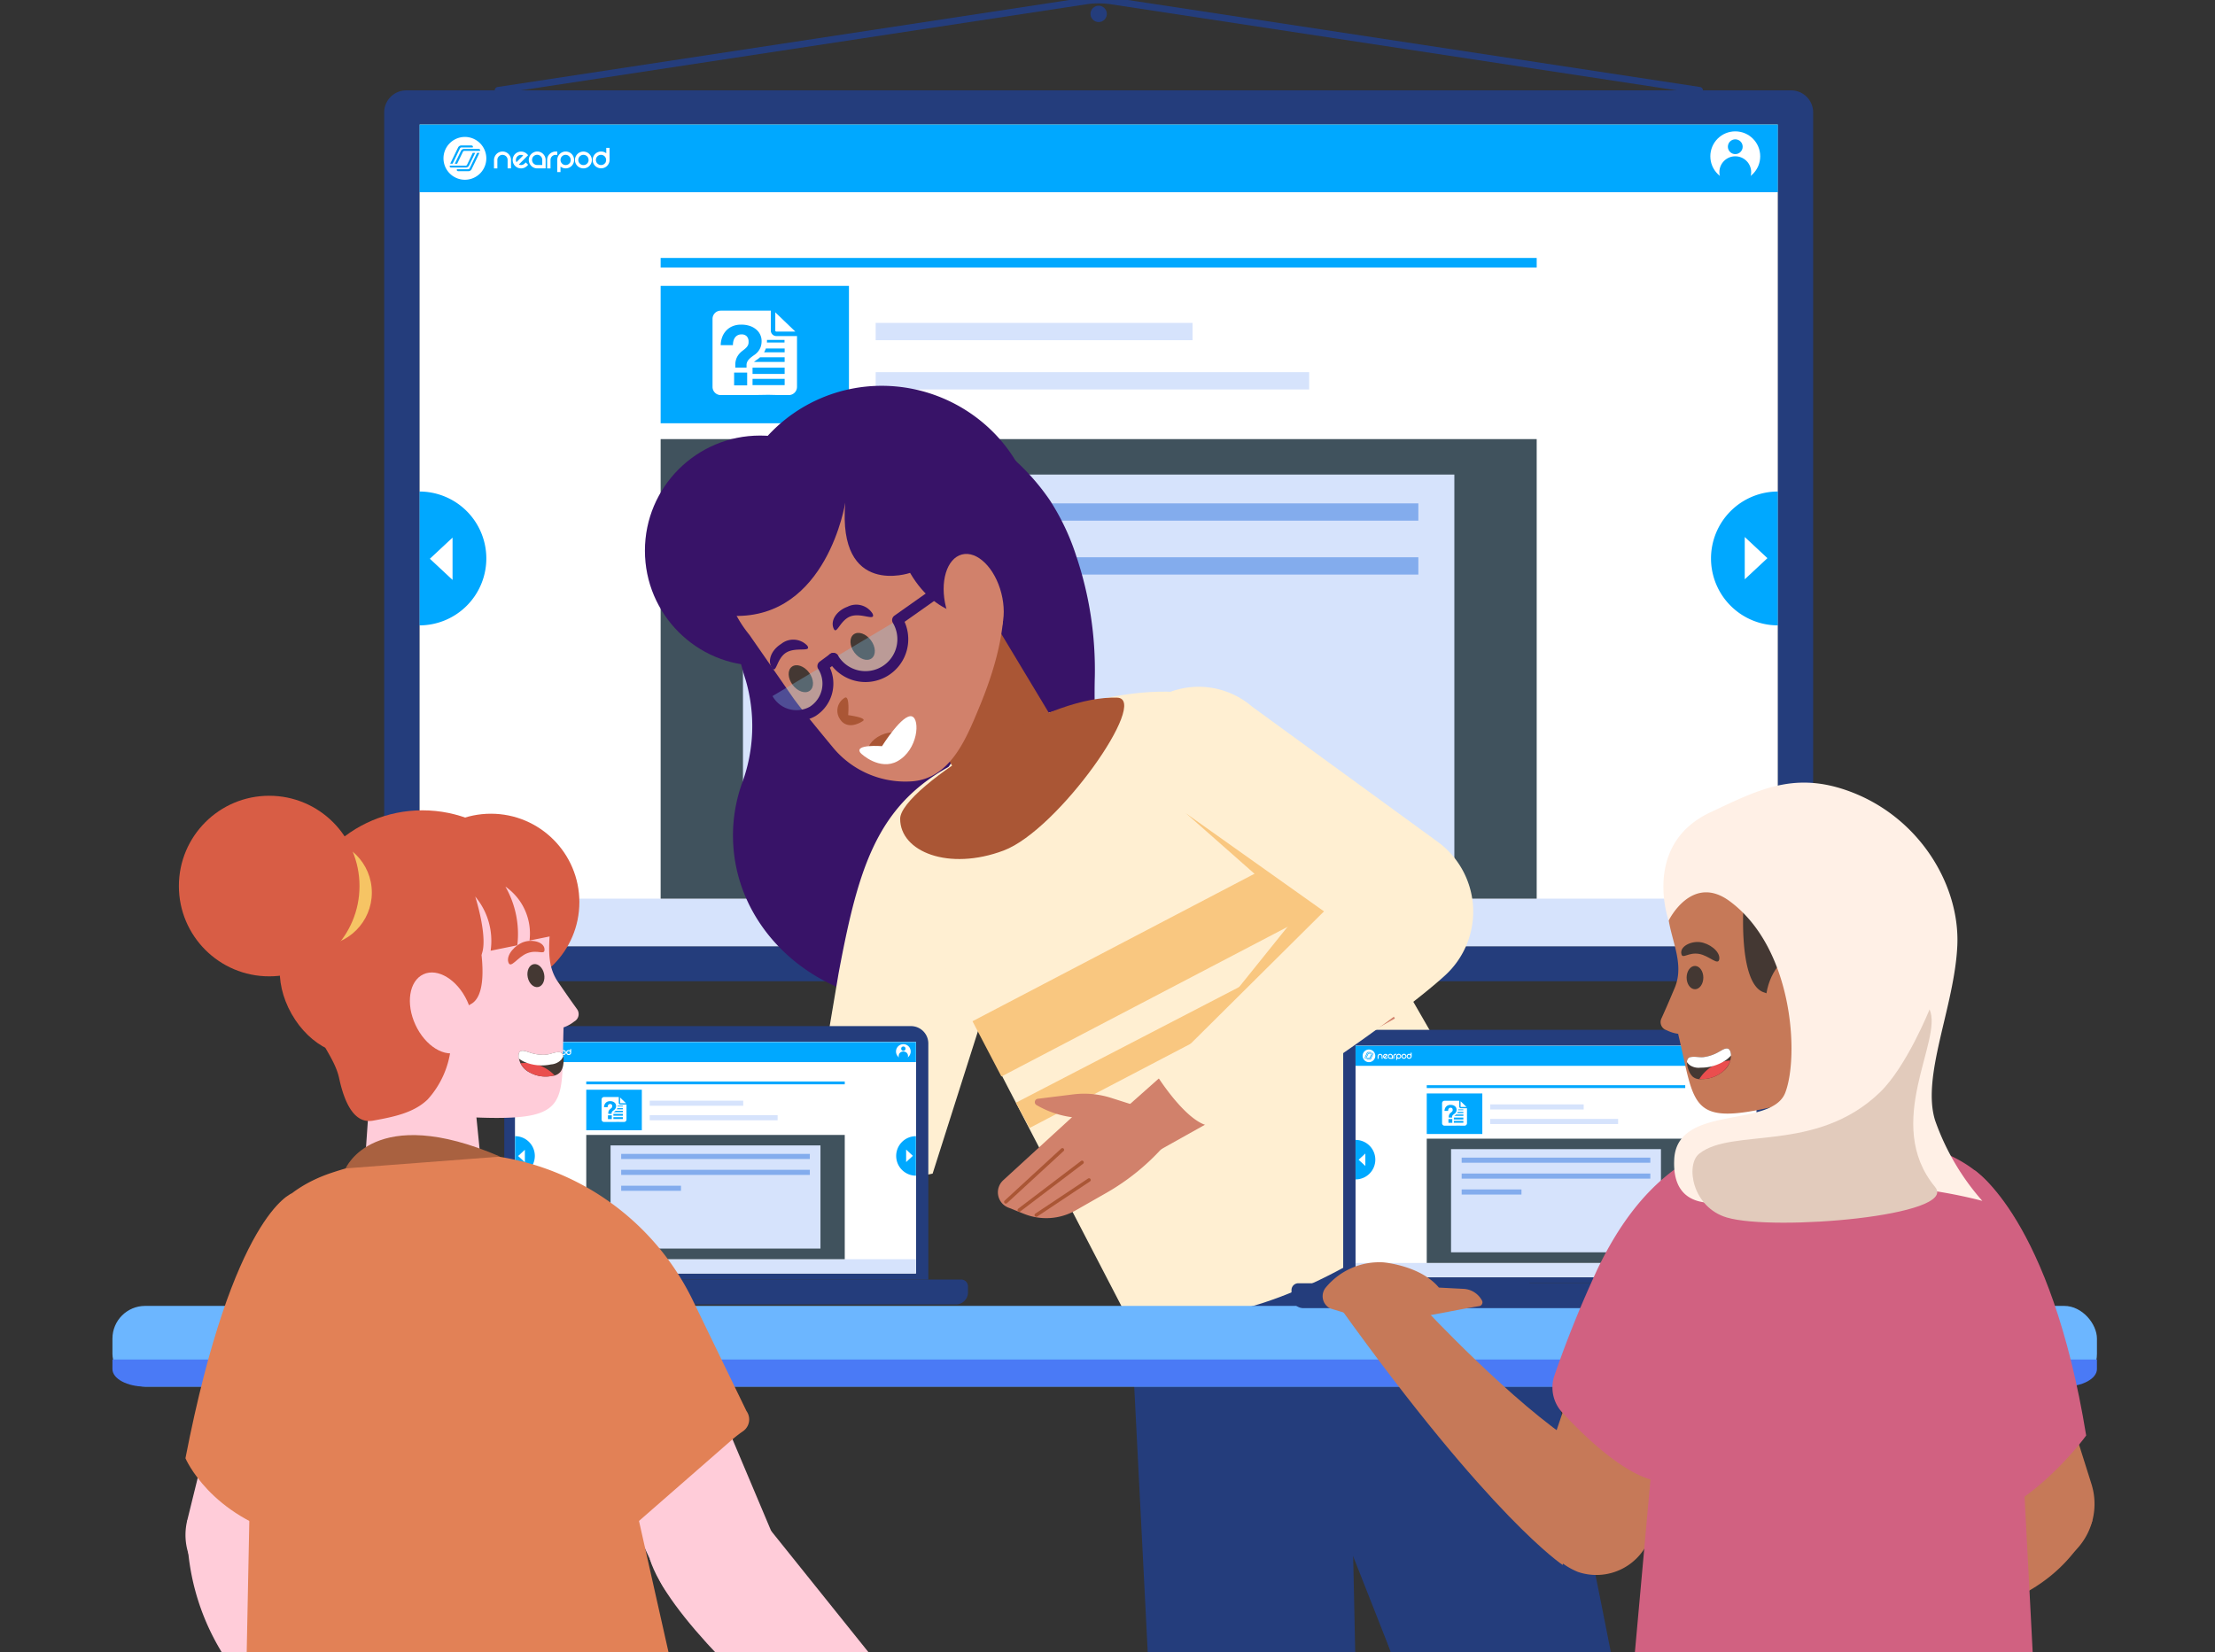
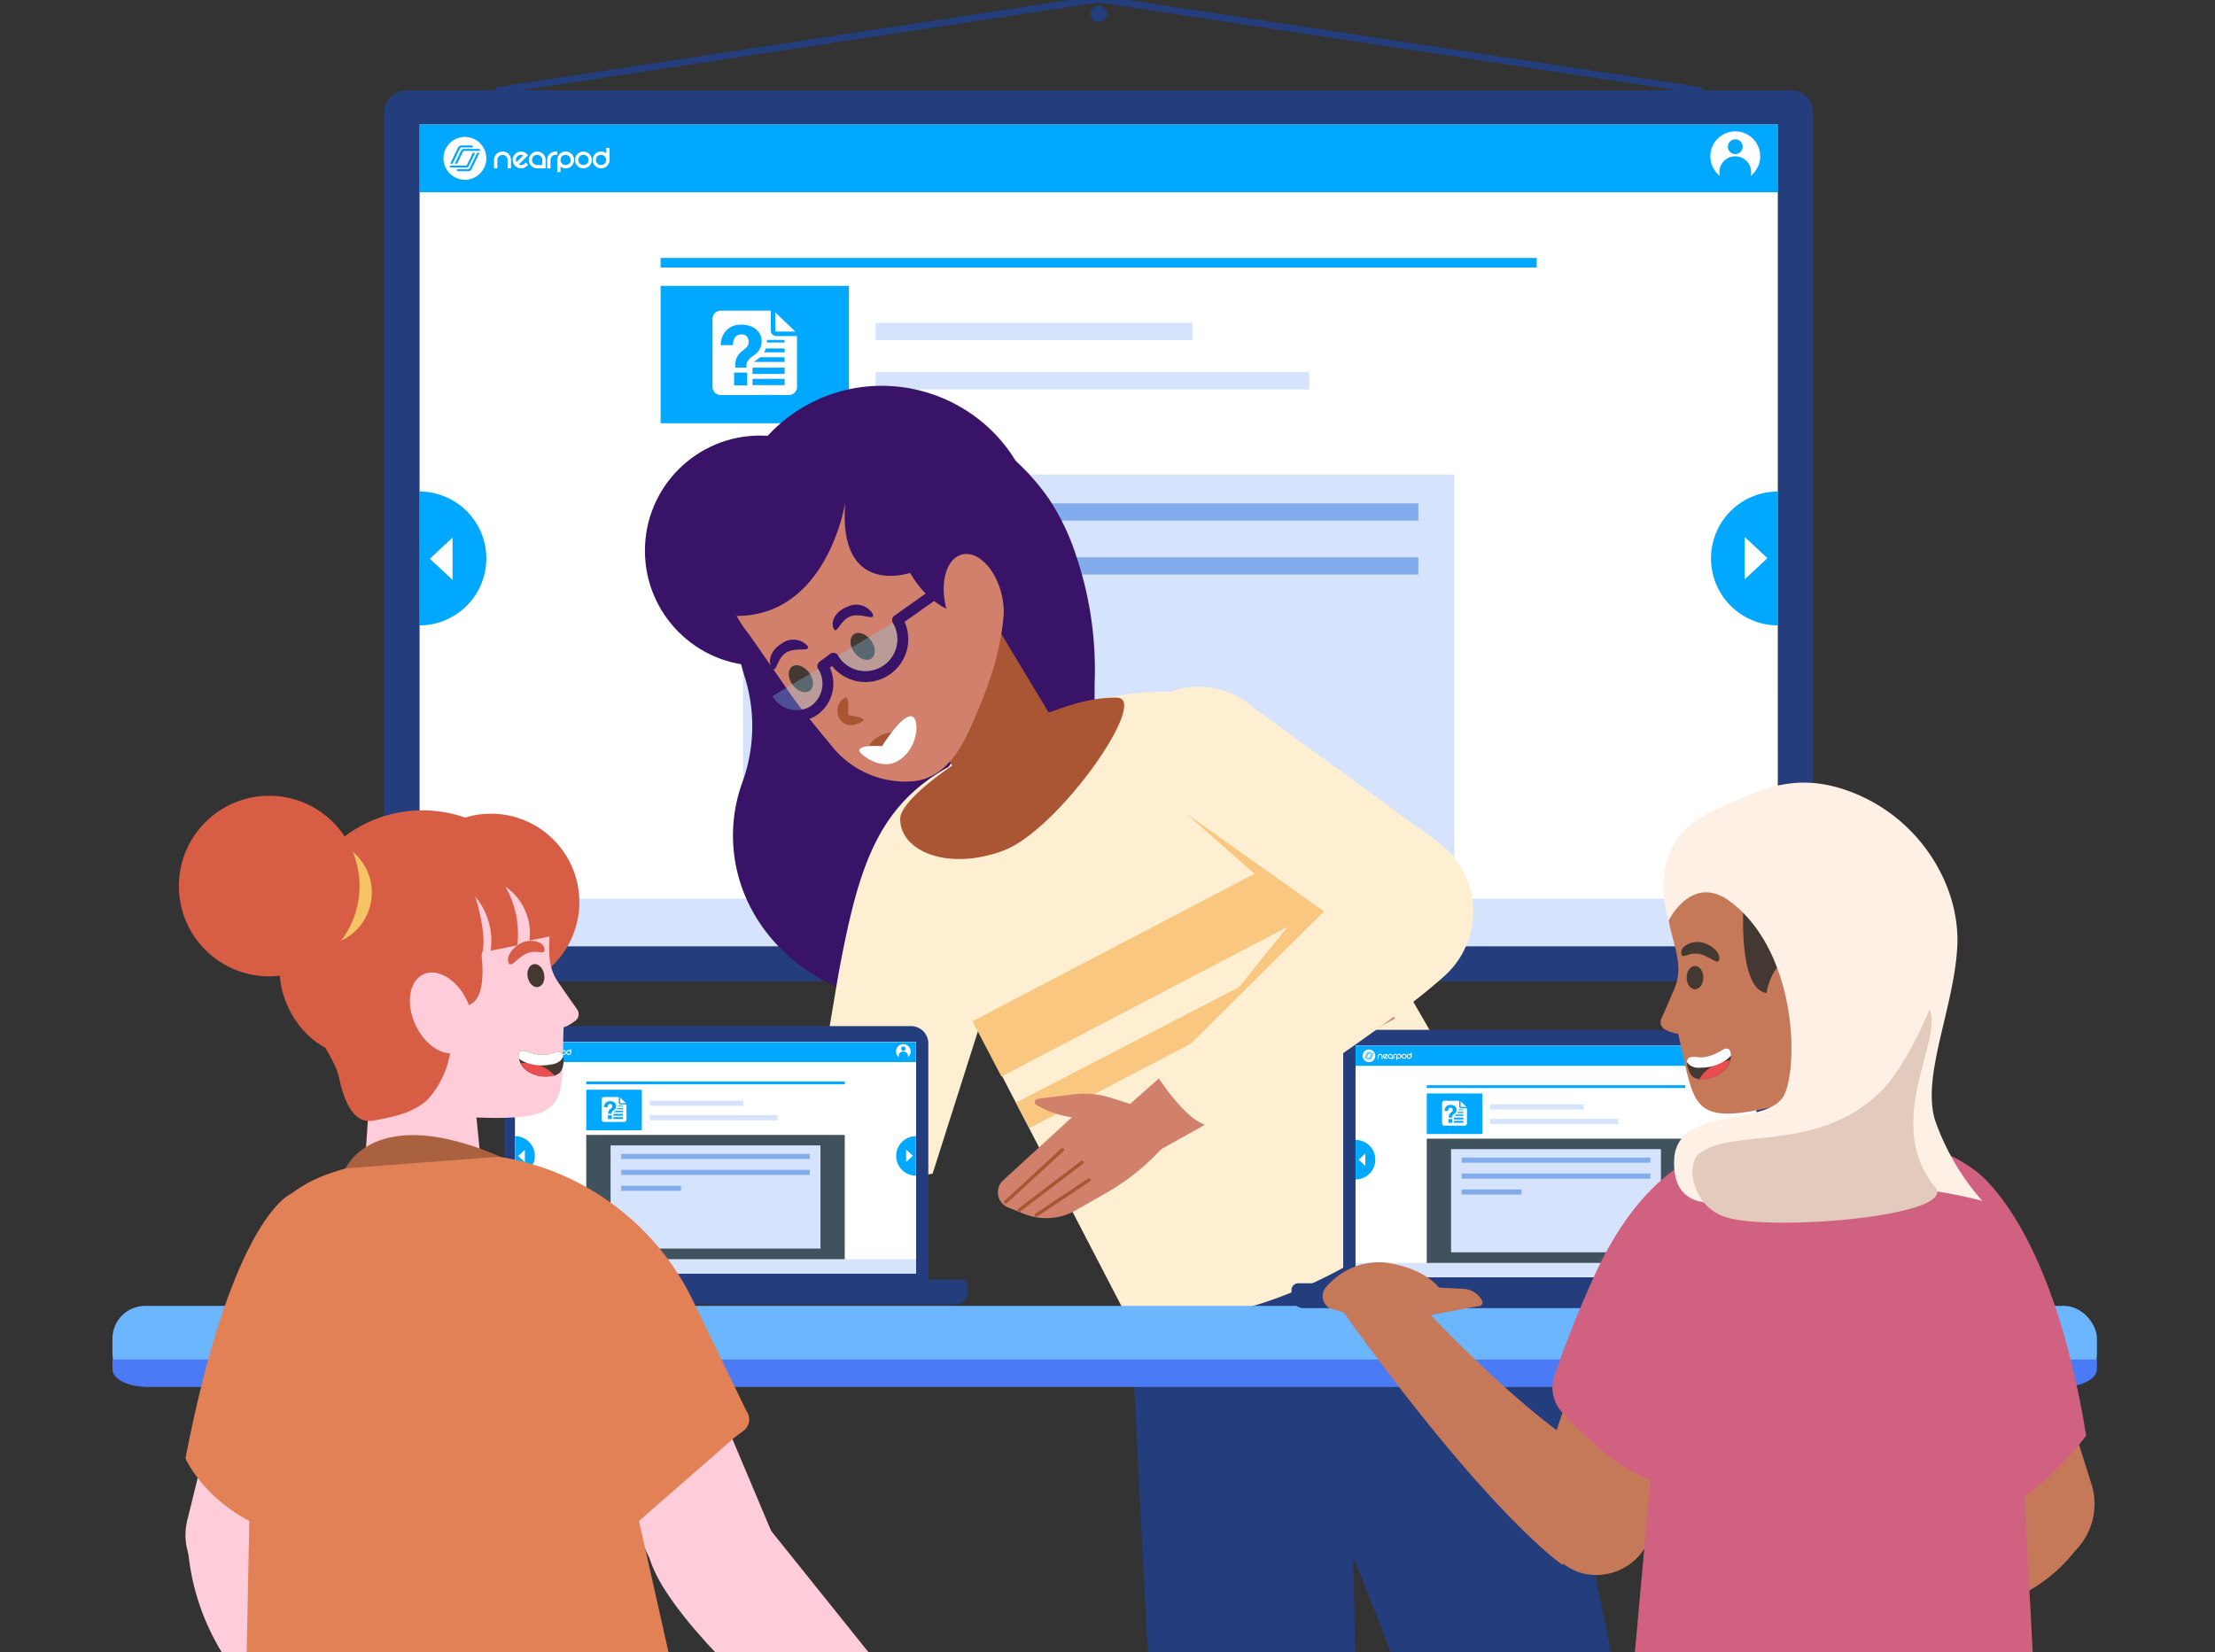
<svg xmlns="http://www.w3.org/2000/svg" width="197" height="147" viewBox="0 0 197 147">
  <rect x="0" y="0" width="197" height="147" fill="#333333" stroke="none" />
  <defs>
    <clipPath id="clip-path">
      <rect id="Rectangle_2870" data-name="Rectangle 2870" width="197" height="147" transform="translate(2553 -4065)" fill="none" stroke="#707070" stroke-width="1" />
    </clipPath>
    <clipPath id="clip-path-2">
      <rect id="Rectangle_2660" data-name="Rectangle 2660" width="97.761" height="119.576" fill="none" />
    </clipPath>
  </defs>
  <g id="_2.4" data-name="2.4" transform="translate(-2553 4065)" clip-path="url(#clip-path)">
    <g id="Call_out_boxes" data-name="Call out boxes" transform="translate(4158.06 -2419.926)">
      <g id="Group_6899" data-name="Group 6899" transform="translate(-1595.06 -1645.074)">
        <g id="Group_6844" data-name="Group 6844" transform="translate(24.169)">
          <rect id="Rectangle_2644" data-name="Rectangle 2644" width="120.831" height="73.123" transform="translate(3.13 11.072)" fill="#fff" />
          <rect id="Rectangle_2645" data-name="Rectangle 2645" width="120.831" height="4.251" transform="translate(3.13 79.944)" fill="#d6e3fc" />
          <g id="Group_6829" data-name="Group 6829" transform="translate(3.13 11.072)">
            <rect id="Rectangle_2646" data-name="Rectangle 2646" width="120.831" height="6.028" fill="#00a8ff" />
            <g id="Group_6827" data-name="Group 6827" transform="translate(2.144 1.109)">
              <g id="_Group_2" data-name=" Group 2" transform="translate(4.5 0.972)">
                <path id="_Compound_Path_" data-name=" Compound Path " d="M-1548.664-1626.214a.742.742,0,0,1,.4-.4.768.768,0,0,1,.584,0,.753.753,0,0,1,.239.161.747.747,0,0,1,.163.237.739.739,0,0,1,.059.292v.75h-.3v-.75a.442.442,0,0,0-.035-.176.455.455,0,0,0-.422-.275.435.435,0,0,0-.175.035.429.429,0,0,0-.145.1.442.442,0,0,0-.1.143.44.44,0,0,0-.035.176v.75h-.3v-.75A.739.739,0,0,1-1548.664-1626.214Z" transform="translate(1548.723 1626.998)" fill="#fff" />
                <path id="_Compound_Path_2" data-name=" Compound Path 2" d="M-1545.3-1625.7l.21.211-.1.1a.748.748,0,0,1-1.058,0l0,0a.729.729,0,0,1-.164-.248.775.775,0,0,1-.053-.281.767.767,0,0,1,.053-.281.746.746,0,0,1,.162-.248.724.724,0,0,1,.248-.165.759.759,0,0,1,.564,0,.734.734,0,0,1,.248.165l.1.1-.829.832a.447.447,0,0,0,.518-.088Zm-.744-.538a.448.448,0,0,0-.088.518l.121-.123.176-.173.177-.176c.057-.055.1-.1.132-.13a.454.454,0,0,0-.267-.044A.43.43,0,0,0-1546.044-1626.239Z" transform="translate(1548.12 1626.997)" fill="#fff" />
                <path id="_Compound_Path_3" data-name=" Compound Path 3" d="M-1543.763-1626.674a.739.739,0,0,1,.292.059.765.765,0,0,1,.4.4.74.74,0,0,1,.059.292v.75h-.749a.732.732,0,0,1-.289-.059.762.762,0,0,1-.4-.4.743.743,0,0,1,0-.582.717.717,0,0,1,.163-.237.79.79,0,0,1,.24-.16A.715.715,0,0,1-1543.763-1626.674Zm.45,1.2v-.454a.441.441,0,0,0-.035-.176.447.447,0,0,0-.241-.242.439.439,0,0,0-.176-.035.449.449,0,0,0-.178.035.45.45,0,0,0-.241.242.441.441,0,0,0-.035.176.452.452,0,0,0,.45.454h.456Z" transform="translate(1547.597 1626.999)" fill="#fff" />
                <path id="_Compound_Path_4" data-name=" Compound Path 4" d="M-1541.382-1626.675v.3h-.149a.435.435,0,0,0-.175.035.45.45,0,0,0-.242.242.443.443,0,0,0-.035.176v.75h-.3v-.752a.754.754,0,0,1,.059-.292.716.716,0,0,1,.163-.237.77.77,0,0,1,.242-.16.731.731,0,0,1,.289-.059h.149Z" transform="translate(1547.001 1627)" fill="#fff" />
                <path id="Path_6462" data-name="Path 6462" d="M-1539.612-1626.213a.729.729,0,0,0-.16-.239.753.753,0,0,0-.823-.163.765.765,0,0,0-.4.4.737.737,0,0,0-.059.29c0,.024,0,.048,0,.073v1.007h.29v-.487a.77.77,0,0,0,.166.1.766.766,0,0,0,.584,0,.742.742,0,0,0,.4-.4.754.754,0,0,0,0-.584Zm-.27.465a.422.422,0,0,1-.1.143.44.44,0,0,1-.147.1.473.473,0,0,1-.355,0,.432.432,0,0,1-.145-.1.442.442,0,0,1-.1-.143.447.447,0,0,1-.034-.175.453.453,0,0,1,.452-.455h0a.445.445,0,0,1,.177.035.454.454,0,0,1,.277.42.43.43,0,0,1-.035.175Z" transform="translate(1546.672 1626.999)" fill="#fff" />
                <path id="Path_6463" data-name="Path 6463" d="M-1537.4-1625.923a.738.738,0,0,1-.059.292.744.744,0,0,1-.4.4.768.768,0,0,1-.584,0,.729.729,0,0,1-.24-.16.738.738,0,0,1-.162-.237.741.741,0,0,1,0-.582.756.756,0,0,1,.4-.4.748.748,0,0,1,.823.163.776.776,0,0,1,.16.239A.737.737,0,0,1-1537.4-1625.923Zm-.294,0a.447.447,0,0,0-.278-.42.475.475,0,0,0-.356,0,.46.46,0,0,0-.146.1.455.455,0,0,0-.132.323.437.437,0,0,0,.035.175.456.456,0,0,0,.1.143.436.436,0,0,0,.146.1.475.475,0,0,0,.356,0,.452.452,0,0,0,.243-.242.412.412,0,0,0,.035-.173Z" transform="translate(1546.097 1626.999)" fill="#fff" />
                <path id="Path_6464" data-name="Path 6464" d="M-1535.255-1627.118h-.289v.483a.712.712,0,0,0-.167-.1.768.768,0,0,0-.584,0,.76.76,0,0,0-.4.4.742.742,0,0,0,0,.582.759.759,0,0,0,.162.237.731.731,0,0,0,.24.16.77.77,0,0,0,.584,0,.742.742,0,0,0,.4-.4.738.738,0,0,0,.059-.292.166.166,0,0,0,0-.033h0Zm-.327,1.251a.42.42,0,0,1-.1.143.439.439,0,0,1-.147.1.473.473,0,0,1-.355,0,.462.462,0,0,1-.147-.1.444.444,0,0,1-.1-.143.437.437,0,0,1-.035-.175.454.454,0,0,1,.452-.455h0a.452.452,0,0,1,.178.035.453.453,0,0,1,.279.42.43.43,0,0,1-.035.175Z" transform="translate(1545.522 1627.118)" fill="#fff" />
              </g>
              <path id="Path_6465" data-name="Path 6465" d="M-1552.961-1628.445a1.907,1.907,0,0,0-1.905,1.905,1.907,1.907,0,0,0,1.905,1.905,1.907,1.907,0,0,0,1.905-1.905A1.91,1.91,0,0,0-1552.961-1628.445Zm-.687,1.1.081-.164a.326.326,0,0,1,.317-.176h.851a.179.179,0,0,1,.114.033.094.094,0,0,1,.037.077.17.17,0,0,1-.015.066h-.983a.148.148,0,0,0-.158.1l-.033.066-.617,1.282h-.215Zm-.628,1.6a.094.094,0,0,1-.037-.077.162.162,0,0,1,.015-.066h1.379a.147.147,0,0,0,.158-.1l.033-.066.324-.674,0-.006.035-.075.105-.221v0h.217l-.533,1.1-.013.022,0,.011a.324.324,0,0,1-.316.175h-1.251A.193.193,0,0,1-1554.276-1625.747Zm1.925.14-.013.022,0,.011a.325.325,0,0,1-.316.176h-.852a.174.174,0,0,1-.114-.033.093.093,0,0,1-.037-.077.138.138,0,0,1,.015-.066h.99c.056,0,.1-.011.146-.1l.033-.065.621-1.286h.213Zm.727-1.6h-1.357a.159.159,0,0,0-.16.09l-.388.805-.125.253h-.21l.553-1.146a.324.324,0,0,1,.316-.176h1.238a.179.179,0,0,1,.114.033.094.094,0,0,1,.037.077A.23.23,0,0,1-1551.624-1627.2Z" transform="translate(1554.866 1628.445)" fill="#fff" />
            </g>
            <g id="Group_6828" data-name="Group 6828" transform="translate(114.817 0.614)">
              <circle id="Ellipse_1240" data-name="Ellipse 1240" cx="2.218" cy="2.218" r="2.218" fill="#fff" />
              <circle id="Ellipse_1241" data-name="Ellipse 1241" cx="1.414" cy="1.414" r="1.414" transform="translate(0.804 2.218)" fill="#00a8ff" />
              <circle id="Ellipse_1242" data-name="Ellipse 1242" cx="0.658" cy="0.658" r="0.658" transform="translate(1.56 0.708)" fill="#00a8ff" />
            </g>
          </g>
          <g id="Group_6838" data-name="Group 6838" transform="translate(24.588 22.947)">
-             <rect id="Rectangle_2647" data-name="Rectangle 2647" width="77.915" height="40.882" transform="translate(0 16.116)" fill="#40525d" />
            <g id="Group_6837" data-name="Group 6837">
              <rect id="Rectangle_2648" data-name="Rectangle 2648" width="28.182" height="1.538" transform="translate(19.124 5.778)" fill="#d6e3fc" />
              <rect id="Rectangle_2649" data-name="Rectangle 2649" width="38.555" height="1.538" transform="translate(19.124 10.161)" fill="#d6e3fc" />
              <rect id="Rectangle_2650" data-name="Rectangle 2650" width="77.915" height="0.852" fill="#00a8ff" />
              <rect id="Rectangle_2651" data-name="Rectangle 2651" width="16.748" height="12.221" transform="translate(0 2.485)" fill="#00a8ff" />
              <g id="Group_6836" data-name="Group 6836" transform="translate(4.618 4.689)">
                <g id="Group_6834" data-name="Group 6834">
                  <g id="Group_6833" data-name="Group 6833">
                    <g id="Group_6832" data-name="Group 6832">
                      <g id="Group_6831" data-name="Group 6831">
                        <g id="Group_6830" data-name="Group 6830">
                          <path id="Path_6466" data-name="Path 6466" d="M-1514.486-1605.429h1.69l-1.782-1.712v1.62A.093.093,0,0,0-1514.486-1605.429Z" transform="translate(1520.157 1607.291)" fill="#fff" />
                          <path id="Path_6467" data-name="Path 6467" d="M-1514.71-1605.085h-1.813a.492.492,0,0,1-.491-.491v-1.76l0-.01h-4.453a.73.73,0,0,0-.73.729v6.053a.73.73,0,0,0,.73.729h2.809l1.431-.023.982.023h.832a.73.73,0,0,0,.729-.729v-4.529A.207.207,0,0,1-1514.71-1605.085Z" transform="translate(1522.194 1607.345)" fill="#fff" />
                        </g>
                      </g>
                    </g>
                  </g>
                </g>
                <g id="Group_6835" data-name="Group 6835" transform="translate(0.727 1.245)">
                  <path id="Path_6468" data-name="Path 6468" d="M-1515.591-1603.792h1.562v.234h-1.565c0-.054.006-.108.006-.166C-1515.587-1603.745-1515.59-1603.769-1515.591-1603.792Z" transform="translate(1519.701 1605.149)" fill="#01a8ff" />
                  <rect id="Rectangle_2652" data-name="Rectangle 2652" width="1.16" height="1.138" transform="translate(1.19 4.264)" fill="#01a8ff" />
                  <path id="Path_6469" data-name="Path 6469" d="M-1518.5-1602.737a1.43,1.43,0,0,0-.262.262.75.75,0,0,0-.144.369v.281h-1v-.333a1.529,1.529,0,0,1,.122-.532,1.5,1.5,0,0,1,.233-.365,1.845,1.845,0,0,1,.281-.262c.1-.074.19-.148.273-.222a.991.991,0,0,0,.2-.243.6.6,0,0,0,.07-.333.672.672,0,0,0-.166-.5.631.631,0,0,0-.462-.163.71.71,0,0,0-.344.078.685.685,0,0,0-.237.207.91.91,0,0,0-.137.3,1.517,1.517,0,0,0-.044.373h-1.086a2.113,2.113,0,0,1,.137-.731,1.725,1.725,0,0,1,.362-.576,1.64,1.64,0,0,1,.561-.381,1.908,1.908,0,0,1,.735-.137,2.321,2.321,0,0,1,.876.144,1.69,1.69,0,0,1,.565.359,1.3,1.3,0,0,1,.307.461,1.327,1.327,0,0,1,.092.462,1.578,1.578,0,0,1-.092.584,1.427,1.427,0,0,1-.229.392,1.519,1.519,0,0,1-.3.277C-1518.3-1602.89-1518.406-1602.813-1518.5-1602.737Z" transform="translate(1521.201 1605.645)" fill="#01a8ff" />
                  <rect id="Rectangle_2653" data-name="Rectangle 2653" width="2.856" height="0.558" transform="translate(2.828 4.821)" fill="#01a8ff" />
                  <path id="Path_6470" data-name="Path 6470" d="M-1514.485-1599.865h-2.855s0-.5,0-.558h2.855Z" transform="translate(1520.168 1604.248)" fill="#01a8ff" />
                  <path id="Path_6471" data-name="Path 6471" d="M-1514.439-1601.269h-2.729c.012-.01.023-.022.036-.031.091-.071.19-.143.292-.213a1.939,1.939,0,0,0,.216-.174h2.185Z" transform="translate(1520.122 1604.587)" fill="#01a8ff" />
                  <path id="Path_6472" data-name="Path 6472" d="M-1514.11-1602.409h-1.83a2.125,2.125,0,0,0,.133-.272c.009-.022.015-.045.023-.068h1.674Z" transform="translate(1519.794 1604.87)" fill="#01a8ff" />
                </g>
              </g>
            </g>
            <rect id="Rectangle_2654" data-name="Rectangle 2654" width="63.27" height="36.261" transform="translate(7.322 19.27)" fill="#d6e3fc" />
          </g>
          <rect id="Rectangle_2655" data-name="Rectangle 2655" width="56.864" height="1.538" transform="translate(35.113 44.78)" fill="#83aced" />
          <rect id="Rectangle_2656" data-name="Rectangle 2656" width="56.864" height="1.538" transform="translate(35.113 49.575)" fill="#83aced" />
          <rect id="Rectangle_2657" data-name="Rectangle 2657" width="18.022" height="1.538" transform="translate(35.113 54.37)" fill="#83aced" />
          <g id="Group_6839" data-name="Group 6839" transform="translate(3.13 43.726)">
            <path id="Path_6473" data-name="Path 6473" d="M-1557.792-1585.38a5.954,5.954,0,0,1,5.954,5.954,5.954,5.954,0,0,1-5.954,5.954Z" transform="translate(1557.792 1585.38)" fill="#00a8ff" />
            <path id="Path_6474" data-name="Path 6474" d="M-1554.5-1576.02l-2.017-1.882,2.017-1.882Z" transform="translate(1557.45 1583.883)" fill="#fff" />
          </g>
          <g id="Group_6840" data-name="Group 6840" transform="translate(118.007 43.726)">
            <path id="Path_6475" data-name="Path 6475" d="M-1395.009-1573.473a5.954,5.954,0,0,1-5.954-5.954,5.954,5.954,0,0,1,5.954-5.954Z" transform="translate(1400.963 1585.38)" fill="#00a8ff" />
            <path id="Path_6476" data-name="Path 6476" d="M-1396.867-1579.858l2.017,1.882-2.017,1.882Z" transform="translate(1399.867 1583.903)" fill="#fff" />
          </g>
          <g id="Group_6843" data-name="Group 6843">
            <g id="Group_6842" data-name="Group 6842">
              <circle id="Ellipse_1243" data-name="Ellipse 1243" cx="0.727" cy="0.727" r="0.727" transform="translate(62.818 0.508)" fill="#243d7c" />
              <path id="Path_6477" data-name="Path 6477" d="M-1441.379-1637.036l-52.265-7.95a7.8,7.8,0,0,0-2.349,0l-52.236,7.95" transform="translate(1558.364 1645.074)" fill="none" stroke="#243d7c" stroke-linecap="round" stroke-linejoin="round" stroke-width="0.604" />
              <path id="Path_6478" data-name="Path 6478" d="M-1436.939-1634.1H-1560.1a1.965,1.965,0,0,0-1.964,1.964v75.324a1.965,1.965,0,0,0,1.964,1.964h123.162a1.965,1.965,0,0,0,1.965-1.964v-75.324A1.965,1.965,0,0,0-1436.939-1634.1Zm-1.165,76.157h-120.831V-1631.1H-1438.1Z" transform="translate(1562.065 1642.139)" fill="#243d7c" />
            </g>
          </g>
        </g>
        <g id="Group_6852" data-name="Group 6852" transform="translate(38.228 27.773)">
          <g id="Group_6851" data-name="Group 6851" clip-path="url(#clip-path-2)">
            <g id="Group_6850" data-name="Group 6850" transform="translate(9.131 6.548)">
              <path id="Path_6479" data-name="Path 6479" d="M-1489.168-1582.524a20.9,20.9,0,0,0-2.391-5.053,20.216,20.216,0,0,0-16.556-8.77c-8.961,0-11.6,10.063-11.6,18.3a23.571,23.571,0,0,0,1.128,6.5,14.643,14.643,0,0,1-.319,9.174,13.791,13.791,0,0,0-.809,4.662c0,8.239,7.264,14.918,16.224,14.918,5.952,0,10.842-3.607,13.545-8.762,3.032-5.781,2.488-11.559,2.4-17.827-.011-.823-.012-1.646.012-2.469A31.67,31.67,0,0,0-1489.168-1582.524Z" transform="translate(1527.547 1597.719)" fill="#381368" />
              <path id="Path_6480" data-name="Path 6480" d="M-1469.266-1484.068l27.014,4.341,2.113-29.133-29.934,2.659Z" transform="translate(1514.267 1574.317)" fill="#ead3ad" />
              <path id="Path_6481" data-name="Path 6481" d="M-1421.712-1395.486l7.682-4.656s-11.724-70.832-18.345-94.69c-.824-2.97-6.335-15.354-6.335-15.354l-19.3,9.64Z" transform="translate(1511.039 1574.672)" fill="#243d7c" />
              <path id="Path_6482" data-name="Path 6482" d="M-1415.73-1392.146l-26.87-116.8-9.517,24.406" transform="translate(1509.464 1574.34)" fill="#243d7c" />
              <path id="Path_6483" data-name="Path 6483" d="M-1450.249-1391.407l-16.364.6-5.821-114.411,19.751-.72Z" transform="translate(1514.898 1573.536)" fill="#243d7c" />
              <path id="Path_6484" data-name="Path 6484" d="M-1504.455-1515.192l5.074-1.048,8.139-25.581-3.873-11.924c-8.86,3.475-10.681,9.24-12.635,19.72l-2.277,13.5A4.721,4.721,0,0,0-1504.455-1515.192Z" transform="translate(1524.969 1586.324)" fill="#ffefd2" />
              <path id="Path_6485" data-name="Path 6485" d="M-1475.519-1507.626l25.922-12.343c.923-.506,3.277-.941,2.109-3.171l-18.189-33.1c-3.955-7.419-14.964-4.354-18.3-3.38l-7.792,2.122c-4.513,3.521-7.262,13.2-2.987,20.828l15.687,30.236C-1478.561-1505.5-1476.455-1507.114-1475.519-1507.626Z" transform="translate(1521.441 1588.285)" fill="#ffefd2" />
              <path id="Path_6486" data-name="Path 6486" d="M-1471.2-1497.142s10.172,5.773,32.858-13.549l-9.441-16.406Z" transform="translate(1514.569 1579.195)" fill="#ffefd2" />
              <path id="Path_6487" data-name="Path 6487" d="M-1487.735-1554.405l-.36.2a4.7,4.7,0,0,1-6.374-1.863l-8.9-14.791,8.6-4.708,8.9,14.791A4.7,4.7,0,0,1-1487.735-1554.405Z" transform="translate(1523.173 1592.162)" fill="#aa5635" />
              <path id="Path_6488" data-name="Path 6488" d="M-1480.112-1560.347c2.937.1-5.226,11.768-10.106,13.6s-9.2.114-9.2-2.825c0-1.386,3.416-4.212,7.932-6.819S-1483.009-1560.447-1480.112-1560.347Z" transform="translate(1522.118 1588.091)" fill="#aa5635" />
              <g id="Group_6849" data-name="Group 6849">
                <circle id="Ellipse_1244" data-name="Ellipse 1244" cx="10.241" cy="10.241" r="10.241" transform="translate(0 4.426)" fill="#381368" />
                <path id="Path_6489" data-name="Path 6489" d="M-1492.933-1584.464c-.191,5.189-6.16,13.757-13.757,13.757a13.757,13.757,0,0,1-13.757-13.757,13.758,13.758,0,0,1,13.757-13.757C-1499.092-1598.221-1492.654-1592.056-1492.933-1584.464Z" transform="translate(1527.742 1598.221)" fill="#381368" />
                <path id="Path_6490" data-name="Path 6490" d="M-1514.874-1591.291l-1.923,1.317a10.631,10.631,0,0,0-1.8,15.224l3.874,5.582c.69.994,3.469,4.331,3.469,4.331a8.361,8.361,0,0,0,7.116,3.117c3.374-.251,4.781-3.709,5.905-6.4,1.551-3.712,2.789-7.916,2.051-11.971-.405-2.23.57-1.28.171-2.173l-2.479-4.39A10.986,10.986,0,0,0-1514.874-1591.291Z" transform="translate(1527.891 1596.907)" fill="#d1816b" />
                <path id="Path_6491" data-name="Path 6491" d="M-1498.277-1576.512s-3.7.52-6.234-3.827c0,0-6.46,2.227-5.765-6.246,0,0-1.614,10.306-9.936,10.073,0,0-2.751-2.707-.921-8.641,0,0,2.7-6.369,9.229-7.874,0,0,11.045-4.414,16.769,11.477,0,0,1.9,4.142-.5,5.549Z" transform="translate(1528.094 1596.982)" fill="#381368" />
                <g id="Group_6846" data-name="Group 6846" transform="translate(19.078 29.392)">
                  <ellipse id="Ellipse_1245" data-name="Ellipse 1245" cx="1.706" cy="1.037" rx="1.706" ry="1.037" transform="translate(0.368 2.414) rotate(-25.121)" fill="#aa5635" />
                  <g id="Group_6845" data-name="Group 6845">
                    <path id="Path_6492" data-name="Path 6492" d="M-1504.277-1554.844c.1.142,1.749,1.611,3.3.752,1.839-1.021,2.022-3.731,1.291-3.984-.829-.287-2.668,2.647-2.668,2.647S-1504.844-1555.628-1504.277-1554.844Z" transform="translate(1504.361 1558.095)" fill="#fff" />
                  </g>
                </g>
                <ellipse id="Ellipse_1246" data-name="Ellipse 1246" cx="0.914" cy="1.333" rx="0.914" ry="1.333" transform="translate(17.834 22.661) rotate(-36.819)" fill="#443833" />
                <ellipse id="Ellipse_1247" data-name="Ellipse 1247" cx="0.914" cy="1.333" rx="0.914" ry="1.333" transform="translate(12.336 25.538) rotate(-36.819)" fill="#443833" />
                <path id="Path_6493" data-name="Path 6493" d="M-1504.051-1570.814c.274.7-1.005-.125-1.968.226s-1.244,1.743-1.519,1.047.283-1.546,1.246-1.9A1.716,1.716,0,0,1-1504.051-1570.814Z" transform="translate(1524.307 1591.097)" fill="#381368" />
                <path id="Path_6494" data-name="Path 6494" d="M-1511.906-1566.854c.411.625-1.009.082-1.88.623s-.862,1.961-1.273,1.334-.037-1.571.834-2.112A1.716,1.716,0,0,1-1511.906-1566.854Z" transform="translate(1526.345 1589.969)" fill="#381368" />
                <path id="Path_6495" data-name="Path 6495" d="M-1506.779-1558.4c.5.735,1.376.538,2,.129.455-.3-1.3-.527-1.3-.527s.159-1.85-.318-1.537A1.332,1.332,0,0,0-1506.779-1558.4Z" transform="translate(1524.156 1588.096)" fill="#aa5635" />
                <g id="Group_6847" data-name="Group 6847" transform="translate(10.931 24.246)">
                  <path id="Path_6496" data-name="Path 6496" d="M-1510.591-1564.18a2.926,2.926,0,0,1-.912,4.034,2.926,2.926,0,0,1-3.981-1.119Z" transform="translate(1515.484 1564.869)" fill="#88d7ff" opacity="0.3" />
                  <path id="Path_6497" data-name="Path 6497" d="M-1515.484-1561.517a2.926,2.926,0,0,0,3.981,1.119,2.926,2.926,0,0,0,.912-4.034l.932-.688" transform="translate(1515.484 1565.12)" fill="none" stroke="#381368" stroke-linecap="round" stroke-linejoin="round" stroke-width="0.969" />
                </g>
                <g id="Group_6848" data-name="Group 6848" transform="translate(16.756 17.525)">
                  <path id="Path_6498" data-name="Path 6498" d="M-1501.818-1569.765a3.326,3.326,0,0,1-1.155,4.558,3.325,3.325,0,0,1-4.558-1.155Z" transform="translate(1507.531 1573.084)" fill="#88d7ff" opacity="0.3" />
                  <path id="Path_6499" data-name="Path 6499" d="M-1507.531-1567.575a3.325,3.325,0,0,0,4.558,1.155,3.326,3.326,0,0,0,1.155-4.558l4.7-3.319" transform="translate(1507.531 1574.296)" fill="none" stroke="#381368" stroke-linecap="round" stroke-linejoin="round" stroke-width="0.969" />
                </g>
                <ellipse id="Ellipse_1248" data-name="Ellipse 1248" cx="2.54" cy="4.213" rx="2.54" ry="4.213" transform="translate(25.738 15.632) rotate(-14.311)" fill="#d1816b" />
              </g>
            </g>
            <rect id="Rectangle_2659" data-name="Rectangle 2659" width="34.987" height="5.549" transform="translate(38.264 63.076) rotate(-27.614)" fill="#f9c780" />
            <path id="Path_6500" data-name="Path 6500" d="M-1453.063-1531.068l-31.087,16.262-1.217-2.247,31.18-16.162Z" transform="translate(1527.489 1587.38)" fill="#f9c780" />
          </g>
        </g>
        <g id="Group_6896" data-name="Group 6896" transform="translate(0 69.621)">
          <g id="Group_6895" data-name="Group 6895">
            <path id="Path_6501" data-name="Path 6501" d="M-1566.281-1491.136l2.283.721a.147.147,0,0,1,0,.281l-2.283.721Z" transform="translate(1587.362 1534.275)" fill="#edb39a" />
            <g id="Group_6869" data-name="Group 6869" transform="translate(32.378 21.659)">
              <path id="Rectangle_2661" data-name="Rectangle 2661" d="M1.071,0h41.57a1.071,1.071,0,0,1,1.071,1.071V2.216a0,0,0,0,1,0,0H.605A.605.605,0,0,1,0,1.61V1.071A1.071,1.071,0,0,1,1.071,0Z" transform="translate(43.712 24.763) rotate(-180)" fill="#243d7c" />
              <path id="Rectangle_2662" data-name="Rectangle 2662" d="M0,0H37.717a0,0,0,0,1,0,0V21a1.545,1.545,0,0,1-1.545,1.545H1.545A1.545,1.545,0,0,1,0,21V0A0,0,0,0,1,0,0Z" transform="translate(40.186 22.547) rotate(-180)" fill="#243d7c" />
              <rect id="Rectangle_2663" data-name="Rectangle 2663" width="35.627" height="20.569" transform="translate(39.086 21.994) rotate(-180)" fill="#fff" />
              <g id="Group_6868" data-name="Group 6868" transform="translate(3.432 1.425)">
                <g id="Group_6867" data-name="Group 6867">
                  <rect id="Rectangle_2664" data-name="Rectangle 2664" width="35.653" height="20.569" transform="translate(0)" fill="#fff" />
                  <rect id="Rectangle_2665" data-name="Rectangle 2665" width="35.653" height="1.254" transform="translate(0 19.314)" fill="#d6e3fc" />
                  <g id="Group_6855" data-name="Group 6855" transform="translate(0)">
                    <rect id="Rectangle_2666" data-name="Rectangle 2666" width="35.653" height="1.779" fill="#00a8ff" />
                    <g id="Group_6853" data-name="Group 6853" transform="translate(0.633 0.327)">
                      <g id="_Group_2-2" data-name=" Group 2" transform="translate(1.327 0.287)">
                        <path id="_Compound_Path_2-2" data-name=" Compound Path " d="M-1543.479-1517.41a.22.22,0,0,1,.118-.117.226.226,0,0,1,.172,0,.243.243,0,0,1,.071.048.226.226,0,0,1,.048.07.22.22,0,0,1,.018.086v.221h-.088v-.221a.127.127,0,0,0-.01-.052.133.133,0,0,0-.124-.081.128.128,0,0,0-.052.01.13.13,0,0,0-.043.029.126.126,0,0,0-.028.042.127.127,0,0,0-.011.052v.221h-.088v-.221A.219.219,0,0,1-1543.479-1517.41Z" transform="translate(1543.496 1517.641)" fill="#fff" />
                        <path id="_Compound_Path_2-3" data-name=" Compound Path 2" d="M-1542.486-1517.259l.062.062-.03.031a.222.222,0,0,1-.313,0h0a.2.2,0,0,1-.049-.073.23.23,0,0,1-.015-.083.227.227,0,0,1,.015-.083.206.206,0,0,1,.048-.073.208.208,0,0,1,.073-.049.225.225,0,0,1,.166,0,.213.213,0,0,1,.073.049l.031.03-.245.245a.132.132,0,0,0,.153-.026Zm-.219-.158a.132.132,0,0,0-.026.152l.036-.036.052-.051.052-.052.039-.038a.128.128,0,0,0-.079-.012A.12.12,0,0,0-1542.705-1517.417Z" transform="translate(1543.318 1517.64)" fill="#fff" />
                        <path id="_Compound_Path_3-2" data-name=" Compound Path 3" d="M-1542.032-1517.545a.217.217,0,0,1,.086.018.221.221,0,0,1,.117.117.214.214,0,0,1,.018.086v.221h-.221a.216.216,0,0,1-.086-.017.229.229,0,0,1-.119-.119.219.219,0,0,1,0-.171.2.2,0,0,1,.048-.07.234.234,0,0,1,.07-.047A.212.212,0,0,1-1542.032-1517.545Zm.133.354v-.134a.124.124,0,0,0-.01-.051.133.133,0,0,0-.071-.072.144.144,0,0,0-.052-.01.144.144,0,0,0-.053.01.133.133,0,0,0-.071.072.124.124,0,0,0-.01.051.133.133,0,0,0,.133.134h.135Z" transform="translate(1543.164 1517.641)" fill="#fff" />
                        <path id="_Compound_Path_4-2" data-name=" Compound Path 4" d="M-1541.33-1517.545v.087h-.044a.123.123,0,0,0-.051.01.134.134,0,0,0-.072.071.142.142,0,0,0-.01.052v.221h-.089v-.222a.216.216,0,0,1,.018-.086.217.217,0,0,1,.048-.07.235.235,0,0,1,.072-.047.216.216,0,0,1,.085-.018h.044Z" transform="translate(1542.988 1517.641)" fill="#fff" />
                        <path id="Path_6502" data-name="Path 6502" d="M-1540.807-1517.409a.219.219,0,0,0-.047-.07.222.222,0,0,0-.243-.048.225.225,0,0,0-.119.118.229.229,0,0,0-.017.086v.319h.086v-.144a.2.2,0,0,0,.049.029.226.226,0,0,0,.172,0,.218.218,0,0,0,.118-.117.219.219,0,0,0,0-.172Zm-.079.138a.138.138,0,0,1-.028.042.128.128,0,0,1-.044.029.137.137,0,0,1-.1,0,.128.128,0,0,1-.042-.029.133.133,0,0,1-.029-.042.127.127,0,0,1-.01-.052.133.133,0,0,1,.133-.134h0a.129.129,0,0,1,.052.01.133.133,0,0,1,.082.124.137.137,0,0,1-.01.052Z" transform="translate(1542.891 1517.641)" fill="#fff" />
                        <path id="Path_6503" data-name="Path 6503" d="M-1540.155-1517.324a.22.22,0,0,1-.017.086.22.22,0,0,1-.118.117.226.226,0,0,1-.172,0,.222.222,0,0,1-.07-.048.207.207,0,0,1-.048-.07.218.218,0,0,1,0-.172.223.223,0,0,1,.119-.118.221.221,0,0,1,.243.048.234.234,0,0,1,.047.07A.216.216,0,0,1-1540.155-1517.324Zm-.086,0a.133.133,0,0,0-.083-.124.144.144,0,0,0-.1,0,.13.13,0,0,0-.043.029.133.133,0,0,0-.039.1.127.127,0,0,0,.01.052.134.134,0,0,0,.028.042.13.13,0,0,0,.043.029.137.137,0,0,0,.1,0,.132.132,0,0,0,.072-.071.119.119,0,0,0,.011-.051Z" transform="translate(1542.721 1517.641)" fill="#fff" />
                        <path id="Path_6504" data-name="Path 6504" d="M-1539.522-1517.676h-.086v.142a.183.183,0,0,0-.049-.029.226.226,0,0,0-.172,0,.223.223,0,0,0-.119.118.219.219,0,0,0,0,.172.216.216,0,0,0,.048.07.221.221,0,0,0,.07.048.226.226,0,0,0,.172,0,.22.22,0,0,0,.118-.117.22.22,0,0,0,.018-.086v-.01h0Zm-.1.369a.125.125,0,0,1-.029.042.124.124,0,0,1-.043.029.137.137,0,0,1-.1,0,.131.131,0,0,1-.043-.029.133.133,0,0,1-.029-.042.127.127,0,0,1-.01-.052.133.133,0,0,1,.133-.134h0a.129.129,0,0,1,.052.01.134.134,0,0,1,.082.124.124.124,0,0,1-.01.052Z" transform="translate(1542.551 1517.676)" fill="#fff" />
                      </g>
                      <path id="Path_6505" data-name="Path 6505" d="M-1544.746-1518.068a.563.563,0,0,0-.562.563.563.563,0,0,0,.562.562.562.562,0,0,0,.563-.562A.563.563,0,0,0-1544.746-1518.068Zm-.2.325.024-.048a.1.1,0,0,1,.093-.052h.252a.049.049,0,0,1,.033.009.029.029,0,0,1,.012.023.047.047,0,0,1-.005.02h-.29a.042.042,0,0,0-.046.029l-.01.02-.182.378h-.064Zm-.185.471a.027.027,0,0,1-.011-.023.041.041,0,0,1,0-.02h.406a.044.044,0,0,0,.047-.029l.01-.019.1-.2v0l.01-.022.031-.065h.064l-.157.326,0,.007v0a.1.1,0,0,1-.093.052h-.369A.053.053,0,0,1-1545.134-1517.272Zm.568.041,0,.007v0a.1.1,0,0,1-.093.051h-.251a.049.049,0,0,1-.034-.01.027.027,0,0,1-.011-.023.035.035,0,0,1,0-.019h.292c.017,0,.03,0,.044-.029l.01-.02.183-.379h.063Zm.215-.47h-.4a.046.046,0,0,0-.047.026l-.115.237-.037.075h-.062l.164-.338a.1.1,0,0,1,.093-.051h.365a.052.052,0,0,1,.034.01.03.03,0,0,1,.011.023A.092.092,0,0,1-1544.351-1517.7Z" transform="translate(1545.308 1518.068)" fill="#fff" />
                    </g>
                    <g id="Group_6854" data-name="Group 6854" transform="translate(33.879 0.181)">
                      <circle id="Ellipse_1249" data-name="Ellipse 1249" cx="0.655" cy="0.655" r="0.655" fill="#fff" />
                      <circle id="Ellipse_1250" data-name="Ellipse 1250" cx="0.417" cy="0.417" r="0.417" transform="translate(0.237 0.655)" fill="#00a8ff" />
                      <circle id="Ellipse_1251" data-name="Ellipse 1251" cx="0.194" cy="0.194" r="0.194" transform="translate(0.46 0.209)" fill="#00a8ff" />
                    </g>
                  </g>
                  <g id="Group_6864" data-name="Group 6864" transform="translate(6.332 3.504)">
                    <rect id="Rectangle_2667" data-name="Rectangle 2667" width="22.99" height="11.055" transform="translate(0 4.755)" fill="#40525d" />
                    <g id="Group_6863" data-name="Group 6863">
                      <rect id="Rectangle_2668" data-name="Rectangle 2668" width="8.316" height="0.454" transform="translate(5.643 1.705)" fill="#d6e3fc" />
                      <rect id="Rectangle_2669" data-name="Rectangle 2669" width="11.376" height="0.454" transform="translate(5.643 2.998)" fill="#d6e3fc" />
                      <rect id="Rectangle_2670" data-name="Rectangle 2670" width="22.99" height="0.252" fill="#00a8ff" />
                      <rect id="Rectangle_2671" data-name="Rectangle 2671" width="4.942" height="3.606" transform="translate(0 0.733)" fill="#00a8ff" />
                      <g id="Group_6862" data-name="Group 6862" transform="translate(1.362 1.384)">
                        <g id="Group_6860" data-name="Group 6860">
                          <g id="Group_6859" data-name="Group 6859">
                            <g id="Group_6858" data-name="Group 6858">
                              <g id="Group_6857" data-name="Group 6857">
                                <g id="Group_6856" data-name="Group 6856">
                                  <path id="Path_6506" data-name="Path 6506" d="M-1533.393-1511.277h.5l-.526-.505v.478A.028.028,0,0,0-1533.393-1511.277Z" transform="translate(1535.067 1511.826)" fill="#fff" />
                                  <path id="Path_6507" data-name="Path 6507" d="M-1533.459-1511.175h-.535a.146.146,0,0,1-.145-.145v-.522h-1.314a.216.216,0,0,0-.215.215v1.786a.215.215,0,0,0,.215.215h.829l.422-.006.29.006h.245a.215.215,0,0,0,.215-.215v-1.336Z" transform="translate(1535.668 1511.842)" fill="#fff" />
                                </g>
                              </g>
                            </g>
                          </g>
                        </g>
                        <g id="Group_6861" data-name="Group 6861" transform="translate(0.215 0.368)">
                          <path id="Path_6508" data-name="Path 6508" d="M-1533.719-1510.793h.461v.069h-.461c0-.016,0-.032,0-.049Z" transform="translate(1534.932 1511.194)" fill="#01a8ff" />
                          <rect id="Rectangle_2672" data-name="Rectangle 2672" width="0.342" height="0.336" transform="translate(0.351 1.258)" fill="#01a8ff" />
                          <path id="Path_6509" data-name="Path 6509" d="M-1534.579-1510.482a.423.423,0,0,0-.078.078.218.218,0,0,0-.042.108v.084h-.294v-.1a.446.446,0,0,1,.036-.157.463.463,0,0,1,.069-.108.539.539,0,0,1,.083-.078c.029-.021.056-.043.081-.065a.291.291,0,0,0,.06-.072.179.179,0,0,0,.021-.1.2.2,0,0,0-.049-.148.185.185,0,0,0-.136-.048.21.21,0,0,0-.1.023.2.2,0,0,0-.07.062.244.244,0,0,0-.04.089.434.434,0,0,0-.013.11h-.321a.623.623,0,0,1,.04-.216.527.527,0,0,1,.107-.17.494.494,0,0,1,.166-.112.558.558,0,0,1,.217-.04.681.681,0,0,1,.259.042.517.517,0,0,1,.167.105.388.388,0,0,1,.09.136.392.392,0,0,1,.028.136.46.46,0,0,1-.028.172.4.4,0,0,1-.068.116.443.443,0,0,1-.089.082C-1534.52-1510.527-1534.55-1510.5-1534.579-1510.482Z" transform="translate(1535.375 1511.34)" fill="#01a8ff" />
                          <rect id="Rectangle_2673" data-name="Rectangle 2673" width="0.843" height="0.165" transform="translate(0.835 1.422)" fill="#01a8ff" />
                          <path id="Path_6510" data-name="Path 6510" d="M-1533.393-1509.635h-.843v-.164h.843Z" transform="translate(1535.07 1510.928)" fill="#01a8ff" />
                          <path id="Path_6511" data-name="Path 6511" d="M-1533.379-1510.049h-.806l.011-.009c.026-.021.056-.042.086-.063a.482.482,0,0,0,.064-.051h.645Z" transform="translate(1535.057 1511.028)" fill="#01a8ff" />
                          <path id="Path_6512" data-name="Path 6512" d="M-1533.282-1510.386h-.541a.675.675,0,0,0,.04-.08l.007-.02h.494Z" transform="translate(1534.96 1511.111)" fill="#01a8ff" />
                        </g>
                      </g>
                    </g>
                    <rect id="Rectangle_2674" data-name="Rectangle 2674" width="18.669" height="9.178" transform="translate(2.16 5.686)" fill="#d6e3fc" />
                  </g>
                  <rect id="Rectangle_2675" data-name="Rectangle 2675" width="16.779" height="0.454" transform="translate(9.437 9.946)" fill="#83aced" />
                  <rect id="Rectangle_2676" data-name="Rectangle 2676" width="16.779" height="0.454" transform="translate(9.437 11.361)" fill="#83aced" />
                  <rect id="Rectangle_2677" data-name="Rectangle 2677" width="5.318" height="0.454" transform="translate(9.437 12.776)" fill="#83aced" />
                  <g id="Group_6865" data-name="Group 6865" transform="translate(0 8.369)">
                    <path id="Path_6513" data-name="Path 6513" d="M-1546.172-1507.089a1.757,1.757,0,0,1,1.757,1.756,1.757,1.757,0,0,1-1.757,1.757Z" transform="translate(1546.172 1507.089)" fill="#00a8ff" />
                    <path id="Path_6514" data-name="Path 6514" d="M-1545.2-1504.327l-.6-.555.6-.555Z" transform="translate(1546.071 1506.647)" fill="#fff" />
                  </g>
                  <g id="Group_6866" data-name="Group 6866" transform="translate(33.896 8.369)">
                    <path id="Path_6515" data-name="Path 6515" d="M-1498.14-1503.575a1.757,1.757,0,0,1-1.757-1.757,1.757,1.757,0,0,1,1.757-1.756Z" transform="translate(1499.897 1507.089)" fill="#00a8ff" />
                    <path id="Path_6516" data-name="Path 6516" d="M-1498.688-1505.46l.6.555-.6.555Z" transform="translate(1499.573 1506.653)" fill="#fff" />
                  </g>
                </g>
              </g>
            </g>
            <g id="Group_6870" data-name="Group 6870" transform="translate(0 46.552)">
              <rect id="Rectangle_2678" data-name="Rectangle 2678" width="176.5" height="7.179" rx="2.91" transform="translate(176.5 7.179) rotate(-180)" fill="#6cb6ff" />
              <path id="Path_6517" data-name="Path 6517" d="M-1418.56-1479.966v.848c0,.862-1.3,1.562-2.909,1.562h-170.683c-1.606,0-2.908-.7-2.908-1.562v-.848Z" transform="translate(1595.06 1484.735)" fill="#4a7af6" />
            </g>
            <g id="Group_6873" data-name="Group 6873" transform="translate(5.91 1.17)">
              <path id="Path_6518" data-name="Path 6518" d="M-1510.071-1447.99l-8.95-11.155-10.8,2.485c.763,2.447,3.223,5.581,6.165,8.672Z" transform="translate(1571.698 1524.547)" fill="#ffccd9" />
              <ellipse id="Ellipse_1252" data-name="Ellipse 1252" cx="4.28" cy="6.066" rx="4.28" ry="6.066" transform="translate(7.036 14.112) rotate(-29.434)" fill="#d85d45" />
              <circle id="Ellipse_1253" data-name="Ellipse 1253" cx="7.866" cy="7.866" r="7.866" transform="translate(19.886 1.597)" fill="#d85d45" />
              <path id="Path_6519" data-name="Path 6519" d="M-1531.263-1487.081l8.63,20.464a5.421,5.421,0,0,1-3.074,7.175h0a5.421,5.421,0,0,1-6.837-2.786l-10.776-23.2Z" transform="translate(1575.31 1532.021)" fill="#ffccd9" />
              <path id="Path_6520" data-name="Path 6520" d="M-1580.728-1489.96l-5.308,21.566a5.421,5.421,0,0,0,4.163,6.6h0a5.42,5.42,0,0,0,6.314-3.825l7-24.608Z" transform="translate(1586.779 1532.861)" fill="#ffccd9" />
              <path id="Path_6521" data-name="Path 6521" d="M-1573.36-1448.576l-2.063-12.7-10.566.626a21,21,0,0,0,3.3,12.092Z" transform="translate(1586.732 1525.118)" fill="#ffccd9" />
              <circle id="Ellipse_1254" data-name="Ellipse 1254" cx="11.468" cy="11.468" r="11.468" transform="translate(10.193 1.295)" fill="#d85d45" />
              <path id="Path_6522" data-name="Path 6522" d="M-1546.47-1527.417c-.757-1.058-.757-1.058-1.691-2.418-1.658-2.417.021-5.394-1.087-7.978-1.252-2.916-5.606-3.329-8.4-2.762-4.681.95-12.251,2.778-9.7,15.345,1.409,6.941,5.357,7.182,11.571,7.447,8.884.38,7.887-1.162,8.117-8a3.206,3.206,0,0,0,.947-.522A.75.75,0,0,0-1546.47-1527.417Z" transform="translate(1581.873 1546.388)" fill="#ffccd9" />
              <path id="Path_6523" data-name="Path 6523" d="M-1545.73-1517.193a.767.767,0,0,0-.016.118,1.744,1.744,0,0,0,.988,1.544,2.918,2.918,0,0,0,2.01.3,1.026,1.026,0,0,0,.727-.358,1.425,1.425,0,0,0,.241-.6c.053-.3.11-.935-.2-1.11a.425.425,0,0,0-.226-.042c-.379.01-.731.2-1.109.23a3.7,3.7,0,0,1-1.418-.187C-1545.052-1517.4-1545.621-1517.667-1545.73-1517.193Z" transform="translate(1575.96 1540.148)" fill="#443833" />
              <g id="Group_6871" data-name="Group 6871" transform="translate(30.374 23.785)">
                <path id="Path_6524" data-name="Path 6524" d="M-1542.482-1514.87c-.067.017-.136.029-.206.041a2.918,2.918,0,0,1-2.01-.3,2.134,2.134,0,0,1-.828-.818A3.547,3.547,0,0,1-1542.482-1514.87Z" transform="translate(1545.526 1515.961)" fill="#ea4e4e" />
              </g>
              <path id="Path_6525" data-name="Path 6525" d="M-1543.785-1530c-.028.467-.612-.059-1.529.284-.872.327-1.484,1.448-1.69.8s.612-1.557,1.406-1.808S-1543.746-1530.687-1543.785-1530Z" transform="translate(1576.304 1543.721)" fill="#d85d45" />
              <path id="Path_6526" data-name="Path 6526" d="M-1553.747-1502.859h-11.087l.992-14.246h8.675Z" transform="translate(1581.065 1540.052)" fill="#ffccd9" />
              <path id="Path_6527" data-name="Path 6527" d="M-1556.963-1534.857s1.942,6.883-.114,8.2a3.535,3.535,0,0,0-1.569,1.738,15.859,15.859,0,0,0-.324,2.367,8.143,8.143,0,0,1-2.032,4.42c-1.255,1.231-3.151,1.581-4.863,1.894-1.752.321-2.585-1.767-3.019-3.778-.373-1.725-1.773-3.222-2.29-4.906l-1.4-4.564v-.005l3.315-4.394,2.91-2.233Z" transform="translate(1583.136 1545.139)" fill="#d85d45" />
              <ellipse id="Ellipse_1255" data-name="Ellipse 1255" cx="2.534" cy="3.79" rx="2.534" ry="3.79" transform="translate(19.447 16.95) rotate(-24.918)" fill="#ffccd9" />
              <path id="Path_6528" data-name="Path 6528" d="M-1534.314-1482.085l-4.72-9.742a23.188,23.188,0,0,0-18.921-13.078,33.778,33.778,0,0,0-13.31,1.649c-3.851,1.3-6.815,4.116-6.815,8.465l-.688,34.533,37.588-.083-2.691-11.962,8.316-7.263a12.044,12.044,0,0,1,.96-.736A1.278,1.278,0,0,0-1534.314-1482.085Z" transform="translate(1584.792 1536.816)" fill="#e28156" />
              <path id="Path_6529" data-name="Path 6529" d="M-1566.746-1504.258s2.517-5.9,13.742-1.049" transform="translate(1581.576 1537.408)" fill="#a96140" />
              <path id="Path_6530" data-name="Path 6530" d="M-1547.565-1535l-3.155.64a5.086,5.086,0,0,0-2.146-4.8,8.523,8.523,0,0,1,1.061,5.223l-2.375.483a6.137,6.137,0,0,0-1.369-4.819s1.18,3.689.558,5.169l-2.433.494-10.556-4.407,3-4.464,8.66-2.49,4.69.511,2.021,1.785,1.934,3.755Z" transform="translate(1581.906 1547.239)" fill="#d85d45" />
              <circle id="Ellipse_1256" data-name="Ellipse 1256" cx="4.733" cy="4.733" r="4.733" transform="translate(7.695 3.878)" fill="#f6c464" />
              <circle id="Ellipse_1257" data-name="Ellipse 1257" cx="8.032" cy="8.032" r="8.032" fill="#d85d45" />
              <g id="Group_6872" data-name="Group 6872" transform="translate(30.211 22.683)">
                <path id="Path_6531" data-name="Path 6531" d="M-1541.981-1516.637a1.413,1.413,0,0,1-.877.388,3.925,3.925,0,0,1-2.375-.226,2.7,2.7,0,0,1-.5-.3,1.341,1.341,0,0,1-.017-.3.767.767,0,0,1,.016-.118c.109-.474.678-.205,1-.108a3.7,3.7,0,0,0,1.418.187c.378-.034.73-.22,1.109-.23a.425.425,0,0,1,.226.042.488.488,0,0,1,.208.333A1.312,1.312,0,0,1-1541.981-1516.637Z" transform="translate(1545.748 1517.465)" fill="#fff" />
              </g>
              <ellipse id="Ellipse_1258" data-name="Ellipse 1258" cx="0.743" cy="1.036" rx="0.743" ry="1.036" transform="translate(30.819 15.131) rotate(-11.48)" fill="#443833" />
            </g>
            <g id="Group_6894" data-name="Group 6894" transform="translate(104.865)">
              <g id="Group_6890" data-name="Group 6890" transform="translate(0 21.991)">
                <path id="Rectangle_2679" data-name="Rectangle 2679" d="M.605,0H42.315a0,0,0,0,1,0,0V1.144a1.071,1.071,0,0,1-1.071,1.071H1.071A1.071,1.071,0,0,1,0,1.144V.605A.605.605,0,0,1,.605,0Z" transform="translate(0 22.547)" fill="#243d7c" />
                <path id="Rectangle_2680" data-name="Rectangle 2680" d="M1.545,0H36.172a1.545,1.545,0,0,1,1.545,1.545v21a0,0,0,0,1,0,0H0a0,0,0,0,1,0,0v-21A1.545,1.545,0,0,1,1.545,0Z" transform="translate(4.598)" fill="#243d7c" />
                <rect id="Rectangle_2681" data-name="Rectangle 2681" width="35.627" height="20.569" transform="translate(5.697 1.425)" fill="#fff" />
                <g id="Group_6889" data-name="Group 6889" transform="translate(5.697 1.425)">
                  <g id="Group_6888" data-name="Group 6888">
                    <rect id="Rectangle_2682" data-name="Rectangle 2682" width="35.653" height="20.569" fill="#fff" />
                    <rect id="Rectangle_2683" data-name="Rectangle 2683" width="35.653" height="1.254" transform="translate(0 19.314)" fill="#d6e3fc" />
                    <g id="Group_6876" data-name="Group 6876">
                      <rect id="Rectangle_2684" data-name="Rectangle 2684" width="35.653" height="1.779" fill="#00a8ff" />
                      <g id="Group_6874" data-name="Group 6874" transform="translate(0.632 0.327)">
                        <g id="_Group_2-3" data-name=" Group 2" transform="translate(1.328 0.287)">
                          <path id="_Compound_Path_3-3" data-name=" Compound Path " d="M-1441.428-1516.956a.216.216,0,0,1,.117-.117.228.228,0,0,1,.173,0,.227.227,0,0,1,.07.047.23.23,0,0,1,.048.07.217.217,0,0,1,.018.086v.222h-.087v-.222a.137.137,0,0,0-.01-.051.133.133,0,0,0-.125-.081.142.142,0,0,0-.052.01.128.128,0,0,0-.042.029.129.129,0,0,0-.029.042.124.124,0,0,0-.01.051v.222h-.088v-.222A.217.217,0,0,1-1441.428-1516.956Z" transform="translate(1441.446 1517.188)" fill="#fff" />
                          <path id="_Compound_Path_2-4" data-name=" Compound Path 2" d="M-1440.436-1516.8l.062.062-.031.03a.22.22,0,0,1-.312,0h0a.213.213,0,0,1-.048-.073.231.231,0,0,1-.016-.083.228.228,0,0,1,.016-.083.22.22,0,0,1,.048-.073.212.212,0,0,1,.073-.048.225.225,0,0,1,.166,0,.217.217,0,0,1,.073.048l.031.031-.245.245a.133.133,0,0,0,.153-.026Zm-.22-.159a.132.132,0,0,0-.026.153l.035-.037.052-.051.053-.051.039-.038a.136.136,0,0,0-.079-.013A.128.128,0,0,0-1440.656-1516.964Z" transform="translate(1441.268 1517.187)" fill="#fff" />
                          <path id="_Compound_Path_3-4" data-name=" Compound Path 3" d="M-1439.983-1517.092a.216.216,0,0,1,.086.018.226.226,0,0,1,.117.117.215.215,0,0,1,.018.086v.222h-.221a.22.22,0,0,1-.086-.017.225.225,0,0,1-.118-.119.218.218,0,0,1,0-.171.226.226,0,0,1,.048-.07.236.236,0,0,1,.07-.047A.214.214,0,0,1-1439.983-1517.092Zm.133.354v-.134a.128.128,0,0,0-.01-.052.13.13,0,0,0-.071-.071.127.127,0,0,0-.052-.011.13.13,0,0,0-.052.011.132.132,0,0,0-.072.071.141.141,0,0,0-.01.052.134.134,0,0,0,.133.134h.134Z" transform="translate(1441.114 1517.188)" fill="#fff" />
                          <path id="_Compound_Path_4-3" data-name=" Compound Path 4" d="M-1439.28-1517.092v.087h-.044a.14.14,0,0,0-.052.01.134.134,0,0,0-.071.072.125.125,0,0,0-.01.051v.222h-.089v-.222a.23.23,0,0,1,.017-.086.216.216,0,0,1,.048-.07.22.22,0,0,1,.071-.048.216.216,0,0,1,.086-.018h.044Z" transform="translate(1440.938 1517.188)" fill="#fff" />
                          <path id="Path_6532" data-name="Path 6532" d="M-1438.758-1516.956a.212.212,0,0,0-.047-.071.222.222,0,0,0-.243-.048.224.224,0,0,0-.119.119.215.215,0,0,0-.018.085v.319h.086v-.144a.232.232,0,0,0,.049.029.226.226,0,0,0,.172,0,.223.223,0,0,0,.118-.117.218.218,0,0,0,0-.172Zm-.08.137a.126.126,0,0,1-.029.042.125.125,0,0,1-.043.028.137.137,0,0,1-.1,0,.127.127,0,0,1-.043-.028.148.148,0,0,1-.029-.042.142.142,0,0,1-.01-.052.134.134,0,0,1,.133-.134h0a.144.144,0,0,1,.053.01.134.134,0,0,1,.081.124.124.124,0,0,1-.01.052Z" transform="translate(1440.841 1517.188)" fill="#fff" />
                          <path id="Path_6533" data-name="Path 6533" d="M-1438.106-1516.871a.23.23,0,0,1-.017.086.222.222,0,0,1-.118.117.228.228,0,0,1-.173,0,.216.216,0,0,1-.07-.048.217.217,0,0,1-.048-.07.219.219,0,0,1,0-.171.223.223,0,0,1,.118-.119.222.222,0,0,1,.243.048.242.242,0,0,1,.048.071A.228.228,0,0,1-1438.106-1516.871Zm-.086,0a.132.132,0,0,0-.082-.124.146.146,0,0,0-.105,0,.156.156,0,0,0-.043.029.137.137,0,0,0-.039.1.137.137,0,0,0,.01.052.14.14,0,0,0,.029.042.127.127,0,0,0,.043.028.138.138,0,0,0,.105,0,.134.134,0,0,0,.072-.071.119.119,0,0,0,.01-.051Z" transform="translate(1440.671 1517.188)" fill="#fff" />
                          <path id="Path_6534" data-name="Path 6534" d="M-1437.473-1517.223h-.085v.143a.244.244,0,0,0-.049-.029.228.228,0,0,0-.173,0,.225.225,0,0,0-.118.119.218.218,0,0,0,0,.171.225.225,0,0,0,.048.07.208.208,0,0,0,.07.048.228.228,0,0,0,.173,0,.218.218,0,0,0,.117-.117.217.217,0,0,0,.018-.086v-.01h0Zm-.1.369a.129.129,0,0,1-.028.042.127.127,0,0,1-.043.028.138.138,0,0,1-.105,0,.134.134,0,0,1-.043-.028.134.134,0,0,1-.029-.042.14.14,0,0,1-.01-.052.134.134,0,0,1,.133-.134h0a.144.144,0,0,1,.053.01.134.134,0,0,1,.082.124.137.137,0,0,1-.01.052Z" transform="translate(1440.501 1517.223)" fill="#fff" />
                        </g>
                        <path id="Path_6535" data-name="Path 6535" d="M-1442.7-1517.615a.563.563,0,0,0-.563.563.563.563,0,0,0,.563.562.562.562,0,0,0,.562-.562A.564.564,0,0,0-1442.7-1517.615Zm-.2.325.024-.048a.1.1,0,0,1,.093-.052h.251a.051.051,0,0,1,.034.01.026.026,0,0,1,.011.022.063.063,0,0,1,0,.02h-.29a.044.044,0,0,0-.047.029l-.01.019-.182.379h-.063Zm-.185.471a.028.028,0,0,1-.011-.023.051.051,0,0,1,0-.019h.406a.044.044,0,0,0,.047-.029l.01-.02.1-.2v0l.01-.022.031-.065h.064l-.158.325,0,.007v0a.1.1,0,0,1-.093.051h-.369A.054.054,0,0,1-1443.085-1516.819Zm.568.042,0,.006v0a.1.1,0,0,1-.093.052h-.251a.05.05,0,0,1-.034-.01.027.027,0,0,1-.011-.023.045.045,0,0,1,0-.019h.292c.017,0,.03,0,.043-.029l.009-.019.184-.379h.062Zm.215-.471h-.4a.047.047,0,0,0-.048.026l-.114.238-.037.074h-.062l.163-.338a.1.1,0,0,1,.093-.052h.366a.055.055,0,0,1,.034.01.027.027,0,0,1,.011.023A.058.058,0,0,1-1442.3-1517.248Z" transform="translate(1443.259 1517.615)" fill="#fff" />
                      </g>
                      <g id="Group_6875" data-name="Group 6875" transform="translate(33.879 0.181)">
                        <circle id="Ellipse_1259" data-name="Ellipse 1259" cx="0.655" cy="0.655" r="0.655" fill="#fff" />
                        <circle id="Ellipse_1260" data-name="Ellipse 1260" cx="0.417" cy="0.417" r="0.417" transform="translate(0.237 0.655)" fill="#00a8ff" />
                        <circle id="Ellipse_1261" data-name="Ellipse 1261" cx="0.194" cy="0.194" r="0.194" transform="translate(0.46 0.209)" fill="#00a8ff" />
                      </g>
                    </g>
                    <g id="Group_6885" data-name="Group 6885" transform="translate(6.332 3.504)">
                      <rect id="Rectangle_2685" data-name="Rectangle 2685" width="22.99" height="11.055" transform="translate(0 4.755)" fill="#40525d" />
                      <g id="Group_6884" data-name="Group 6884">
                        <rect id="Rectangle_2686" data-name="Rectangle 2686" width="8.316" height="0.454" transform="translate(5.643 1.705)" fill="#d6e3fc" />
                        <rect id="Rectangle_2687" data-name="Rectangle 2687" width="11.376" height="0.454" transform="translate(5.643 2.998)" fill="#d6e3fc" />
                        <rect id="Rectangle_2688" data-name="Rectangle 2688" width="22.99" height="0.252" fill="#00a8ff" />
                        <rect id="Rectangle_2689" data-name="Rectangle 2689" width="4.942" height="3.606" transform="translate(0 0.733)" fill="#00a8ff" />
                        <g id="Group_6883" data-name="Group 6883" transform="translate(1.363 1.383)">
                          <g id="Group_6881" data-name="Group 6881">
                            <g id="Group_6880" data-name="Group 6880">
                              <g id="Group_6879" data-name="Group 6879">
                                <g id="Group_6878" data-name="Group 6878">
                                  <g id="Group_6877" data-name="Group 6877">
                                    <path id="Path_6536" data-name="Path 6536" d="M-1431.344-1510.824h.5l-.526-.505v.478A.028.028,0,0,0-1431.344-1510.824Z" transform="translate(1433.017 1511.373)" fill="#fff" />
                                    <path id="Path_6537" data-name="Path 6537" d="M-1431.41-1510.722h-.535a.145.145,0,0,1-.145-.145v-.522h-1.313a.215.215,0,0,0-.215.215v1.786a.215.215,0,0,0,.215.215h.828l.422-.007.29.007h.245a.216.216,0,0,0,.215-.215v-1.337Z" transform="translate(1433.618 1511.389)" fill="#fff" />
                                  </g>
                                </g>
                              </g>
                            </g>
                          </g>
                          <g id="Group_6882" data-name="Group 6882" transform="translate(0.215 0.368)">
                            <path id="Path_6538" data-name="Path 6538" d="M-1431.67-1510.34h.461v.069h-.462c0-.016,0-.031,0-.049Z" transform="translate(1432.883 1510.74)" fill="#01a8ff" />
                            <rect id="Rectangle_2690" data-name="Rectangle 2690" width="0.342" height="0.336" transform="translate(0.351 1.258)" fill="#01a8ff" />
                            <path id="Path_6539" data-name="Path 6539" d="M-1432.53-1510.029a.428.428,0,0,0-.078.078.226.226,0,0,0-.042.109v.083h-.295v-.1a.443.443,0,0,1,.037-.157.449.449,0,0,1,.068-.108.557.557,0,0,1,.083-.077c.029-.022.056-.044.081-.066a.274.274,0,0,0,.059-.072.176.176,0,0,0,.021-.1.2.2,0,0,0-.049-.148.186.186,0,0,0-.136-.048.211.211,0,0,0-.1.023.2.2,0,0,0-.069.061.259.259,0,0,0-.04.089.444.444,0,0,0-.013.11h-.32a.616.616,0,0,1,.04-.215.5.5,0,0,1,.107-.171.48.48,0,0,1,.166-.112.569.569,0,0,1,.217-.04.7.7,0,0,1,.259.042.5.5,0,0,1,.166.106.376.376,0,0,1,.091.136.385.385,0,0,1,.027.136.464.464,0,0,1-.027.172.433.433,0,0,1-.067.115.447.447,0,0,1-.09.082Z" transform="translate(1433.325 1510.887)" fill="#01a8ff" />
                            <rect id="Rectangle_2691" data-name="Rectangle 2691" width="0.843" height="0.165" transform="translate(0.834 1.423)" fill="#01a8ff" />
                            <path id="Path_6540" data-name="Path 6540" d="M-1431.344-1509.181h-.842s0-.148,0-.165h.842Z" transform="translate(1433.02 1510.475)" fill="#01a8ff" />
                            <path id="Path_6541" data-name="Path 6541" d="M-1431.33-1509.6h-.8l.01-.009c.027-.021.056-.042.086-.063a.7.7,0,0,0,.064-.051h.645Z" transform="translate(1433.007 1510.575)" fill="#01a8ff" />
                            <path id="Path_6542" data-name="Path 6542" d="M-1431.233-1509.933h-.54a.543.543,0,0,0,.039-.08l.007-.021h.494Z" transform="translate(1432.91 1510.659)" fill="#01a8ff" />
                          </g>
                        </g>
                      </g>
                      <rect id="Rectangle_2692" data-name="Rectangle 2692" width="18.669" height="9.178" transform="translate(2.16 5.686)" fill="#d6e3fc" />
                    </g>
                    <rect id="Rectangle_2693" data-name="Rectangle 2693" width="16.779" height="0.454" transform="translate(9.437 9.946)" fill="#83aced" />
                    <rect id="Rectangle_2694" data-name="Rectangle 2694" width="16.779" height="0.454" transform="translate(9.437 11.361)" fill="#83aced" />
                    <rect id="Rectangle_2695" data-name="Rectangle 2695" width="5.318" height="0.454" transform="translate(9.437 12.776)" fill="#83aced" />
                    <g id="Group_6886" data-name="Group 6886" transform="translate(0 8.369)">
                      <path id="Path_6543" data-name="Path 6543" d="M-1444.122-1506.636a1.757,1.757,0,0,1,1.757,1.757,1.757,1.757,0,0,1-1.757,1.757Z" transform="translate(1444.122 1506.636)" fill="#00a8ff" />
                      <path id="Path_6544" data-name="Path 6544" d="M-1443.15-1503.874l-.6-.555.6-.555Z" transform="translate(1444.021 1506.194)" fill="#fff" />
                    </g>
                    <g id="Group_6887" data-name="Group 6887" transform="translate(33.897 8.369)">
                      <path id="Path_6545" data-name="Path 6545" d="M-1396.09-1503.122a1.757,1.757,0,0,1-1.757-1.757,1.757,1.757,0,0,1,1.757-1.757Z" transform="translate(1397.847 1506.636)" fill="#00a8ff" />
                      <path id="Path_6546" data-name="Path 6546" d="M-1396.638-1505.006l.6.555-.6.555Z" transform="translate(1397.524 1506.2)" fill="#fff" />
                    </g>
                  </g>
                </g>
              </g>
              <g id="Group_6893" data-name="Group 6893" transform="translate(2.777)">
                <path id="Path_6547" data-name="Path 6547" d="M-1414.492-1495.328l-7.627,22.539a6.2,6.2,0,0,0,3.591,7.611h0a5.071,5.071,0,0,0,6.5-3.372l8.764-25.691Z" transform="translate(1441.229 1535.396)" fill="#c67958" />
                <path id="Path_6548" data-name="Path 6548" d="M-1369.512-1496.274l7.263,23.021a5.892,5.892,0,0,1-4.054,7.453h0a5.892,5.892,0,0,1-7.117-3.708l-9.309-26.2Z" transform="translate(1430.619 1535.649)" fill="#c67958" />
                <path id="Path_6549" data-name="Path 6549" d="M-1358.987-1462.445s-1.938,5.93-9.91,7.956l-1.962-13.512Z" transform="translate(1427.444 1528.086)" fill="#c67958" />
                <path id="Path_6550" data-name="Path 6550" d="M-1407.013-1526.9c.532-1.187.532-1.187,1.176-2.707,1.144-2.7-1.094-5.282-.522-8.034.646-3.107,4.832-4.378,7.678-4.378,4.776,0,12.559.284,12.559,13.108,0,7.082-3.822,8.1-9.857,9.6-8.631,2.14-7.962.431-9.547-6.229a3.206,3.206,0,0,1-1.032-.323A.75.75,0,0,1-1407.013-1526.9Z" transform="translate(1437.135 1547.886)" fill="#c67958" />
                <path id="Path_6551" data-name="Path 6551" d="M-1400.046-1517.533a.82.82,0,0,1,.04.113,1.745,1.745,0,0,1-.661,1.71,2.919,2.919,0,0,1-1.91.694,1.031,1.031,0,0,1-.784-.206,1.429,1.429,0,0,1-.356-.543c-.111-.281-.294-.894-.026-1.127a.428.428,0,0,1,.213-.086c.373-.066.755.046,1.133.005a3.707,3.707,0,0,0,1.352-.466C-1400.75-1517.6-1400.246-1517.975-1400.046-1517.533Z" transform="translate(1436.278 1541.392)" fill="#443833" />
                <g id="Group_6891" data-name="Group 6891" transform="translate(33.49 24.716)">
                  <path id="Path_6552" data-name="Path 6552" d="M-1402.388-1514.627c.069,0,.139,0,.21,0a2.919,2.919,0,0,0,1.91-.694,2.133,2.133,0,0,0,.649-.965A3.545,3.545,0,0,0-1402.388-1514.627Z" transform="translate(1402.388 1516.287)" fill="#ea4e4e" />
                </g>
                <path id="Path_6553" data-name="Path 6553" d="M-1404.562-1529.59c.12.453.588-.179,1.554-.026.92.147,1.743,1.124,1.815.444s-.909-1.4-1.738-1.491S-1404.738-1530.252-1404.562-1529.59Z" transform="translate(1436.465 1544.851)" fill="#443833" />
                <path id="Path_6554" data-name="Path 6554" d="M-1392.615-1505.718h11.087l-.992-14.246h-8.675Z" transform="translate(1433.264 1541.986)" fill="#ffccd9" />
                <path id="Path_6555" data-name="Path 6555" d="M-1397.018-1536.649s-.533,7.132,1.743,8.009a3.54,3.54,0,0,1,1.883,1.391,15.842,15.842,0,0,1,.788,2.255,8.146,8.146,0,0,0,2.871,3.927c1.474.957,3.4.922,5.142.889,1.781-.035,2.182-2.247,2.208-4.3.021-1.765,1.1-3.511,1.268-5.264l.464-4.751v-.006l-4.123-3.645-3.3-1.609Z" transform="translate(1434.456 1547.281)" fill="#443833" />
                <ellipse id="Ellipse_1262" data-name="Ellipse 1262" cx="3.79" cy="2.534" rx="3.79" ry="2.534" transform="matrix(0.232, -0.973, 0.973, 0.232, 38.667, 22.023)" fill="#c67958" />
                <path id="Path_6556" data-name="Path 6556" d="M-1416.174-1495.552c3.575-7.378,8.484-11.554,16.656-12.212a33.782,33.782,0,0,1,13.31,1.649c3.85,1.3,6.814,4.117,6.814,8.465l1.908,36.627-35.471.446,1.46-16.178c-2.783-.826-6.058-4.024-7.845-5.957a3.277,3.277,0,0,1-.688-3.325A99.5,99.5,0,0,1-1416.174-1495.552Z" transform="translate(1440.648 1538.75)" fill="#d16181" />
                <path id="Path_6557" data-name="Path 6557" d="M-1380.586-1507.117s-2.516-5.9-13.741-1.049" transform="translate(1433.722 1539.343)" fill="#8e3f52" />
                <g id="Group_6892" data-name="Group 6892" transform="translate(32.398 23.651)">
                  <path id="Path_6558" data-name="Path 6558" d="M-1403.607-1516.242a1.409,1.409,0,0,0,.936.207,3.929,3.929,0,0,0,2.282-.694,2.677,2.677,0,0,0,.426-.39,1.315,1.315,0,0,0-.043-.3.82.82,0,0,0-.04-.113c-.2-.443-.7-.066-1,.093a3.707,3.707,0,0,1-1.352.466c-.378.041-.76-.071-1.133-.005a.428.428,0,0,0-.213.086.487.487,0,0,0-.137.368A1.264,1.264,0,0,0-1403.607-1516.242Z" transform="translate(1403.879 1517.741)" fill="#fff" />
                </g>
                <path id="Path_6559" data-name="Path 6559" d="M-1370.2-1502.974s6.8,4.268,9.951,23.613c0,0-6.114,8.536-13.246,8.2Z" transform="translate(1428.15 1537.442)" fill="#d16181" />
                <ellipse id="Ellipse_1263" data-name="Ellipse 1263" cx="0.743" cy="1.036" rx="0.743" ry="1.036" transform="translate(32.365 16.309)" fill="#443833" />
                <path id="Path_6560" data-name="Path 6560" d="M-1406.278-1537.751s-2.4-6.756,3.7-9.628c4.2-1.975,7.338-3.622,12.1-1.975,6.419,2.222,10.122,8.394,9.875,13.825s-3.209,11.6-1.975,15.552a21.571,21.571,0,0,0,4.2,7.159s-7.159-1.975-11.85-.987a52.587,52.587,0,0,1-10.122.987c-.741,0-5.688,1.428-5.431-3.7.247-4.938,8.64-2.716,9.875-5.925s.74-12.837-4.938-17.034C-1404.227-1541.978-1406.278-1537.751-1406.278-1537.751Z" transform="translate(1437.043 1550.029)" fill="#fff0e6" />
                <path id="Path_6561" data-name="Path 6561" d="M-1382.128-1522.483s-2.05,5.117-4.444,7.406c-5.677,5.431-13.1,3.077-16.046,5.431-1.234.988-.62,4.769,2.469,5.677,4.2,1.234,20.641-.142,18.515-2.715C-1386.325-1512.361-1380.893-1519.767-1382.128-1522.483Z" transform="translate(1436.099 1542.66)" fill="#e2cbbc" />
                <path id="Path_6562" data-name="Path 6562" d="M-1426.187-1463.355s-6.29-4.081-19.77-22.846h7.448s7.946,8.531,13.654,12.15" transform="translate(1447.533 1532.955)" fill="#c67958" />
                <path id="Path_6563" data-name="Path 6563" d="M-1444.049-1486.634l-3.386-1.03a1.212,1.212,0,0,1-.382-1.888,6.175,6.175,0,0,1,5.094-2.214s3.3.27,4.947,2.244l2.237.116a1.972,1.972,0,0,1,1.576,1.005h0a.345.345,0,0,1-.172.521c-1.289.2-4.148.784-6.322,1.159C-1443.11-1486.264-1444.049-1486.634-1444.049-1486.634Z" transform="translate(1448.109 1534.444)" fill="#c67958" />
              </g>
            </g>
            <path id="Path_6564" data-name="Path 6564" d="M-1576.75-1500.127s-5.222,1.842-9.444,23.552c0,0,2.17,5.16,9.444,7.017S-1576.75-1500.127-1576.75-1500.127Z" transform="translate(1592.688 1536.68)" fill="#e28156" />
          </g>
        </g>
        <g id="Group_6898" data-name="Group 6898" transform="translate(78.755 61.064)">
          <path id="Path_6565" data-name="Path 6565" d="M-1473.609-1515.658l20.159-17.886,4.938,8.911-24.488,13.7Z" transform="translate(1483.816 1554.176)" fill="#d1816b" />
          <path id="Path_6566" data-name="Path 6566" d="M-1464.751-1546.335l10.062,8.879-8.367,10.407,13.831-11.134Z" transform="translate(1481.447 1557.598)" fill="#f9c780" />
          <path id="Path_6567" data-name="Path 6567" d="M-1472.555-1556.4l.07-.6a7.28,7.28,0,0,1,11.538-2.925l16.631,12.118a7.686,7.686,0,0,1,.552,11.8c-4.09,3.749-17.543,13.184-20.671,13.4-2.044.141-4.9-4.4-4.9-4.4l14.8-14.693-16.629-11.808A3.75,3.75,0,0,1-1472.555-1556.4Z" transform="translate(1483.537 1561.711)" fill="#ffefd2" />
          <g id="Group_6897" data-name="Group 6897" transform="translate(0 36.232)">
            <path id="Path_6568" data-name="Path 6568" d="M-1475.522-1510.891l-4.7.423-6.854,6.285a1.456,1.456,0,0,0,.444,2.424l1.416.566a5.3,5.3,0,0,0,4.594-.318l2.717-1.549a20.228,20.228,0,0,0,5.12-4.156h0a.8.8,0,0,0-.047-1.112Z" transform="translate(1487.544 1511.885)" fill="#d1816b" />
            <path id="Path_6569" data-name="Path 6569" d="M-1474.327-1511.254l-1.955-.622a7.9,7.9,0,0,0-3.365-.312l-3.168.393a.3.3,0,0,0-.114.55l0,0a8.448,8.448,0,0,0,3.254,1.1l2.187.264Z" transform="translate(1486.349 1512.248)" fill="#d1816b" />
          </g>
          <line id="Line_114" data-name="Line 114" y1="4.635" x2="5.035" transform="translate(0.699 41.223)" fill="none" stroke="#aa5635" stroke-linecap="round" stroke-linejoin="round" stroke-width="0.307" />
          <line id="Line_115" data-name="Line 115" y1="4.243" x2="5.584" transform="translate(1.898 42.339)" fill="none" stroke="#aa5635" stroke-linecap="round" stroke-linejoin="round" stroke-width="0.307" />
          <line id="Line_116" data-name="Line 116" y1="3.123" x2="4.695" transform="translate(3.408 43.906)" fill="none" stroke="#aa5635" stroke-linecap="round" stroke-linejoin="round" stroke-width="0.307" />
        </g>
      </g>
    </g>
  </g>
</svg>